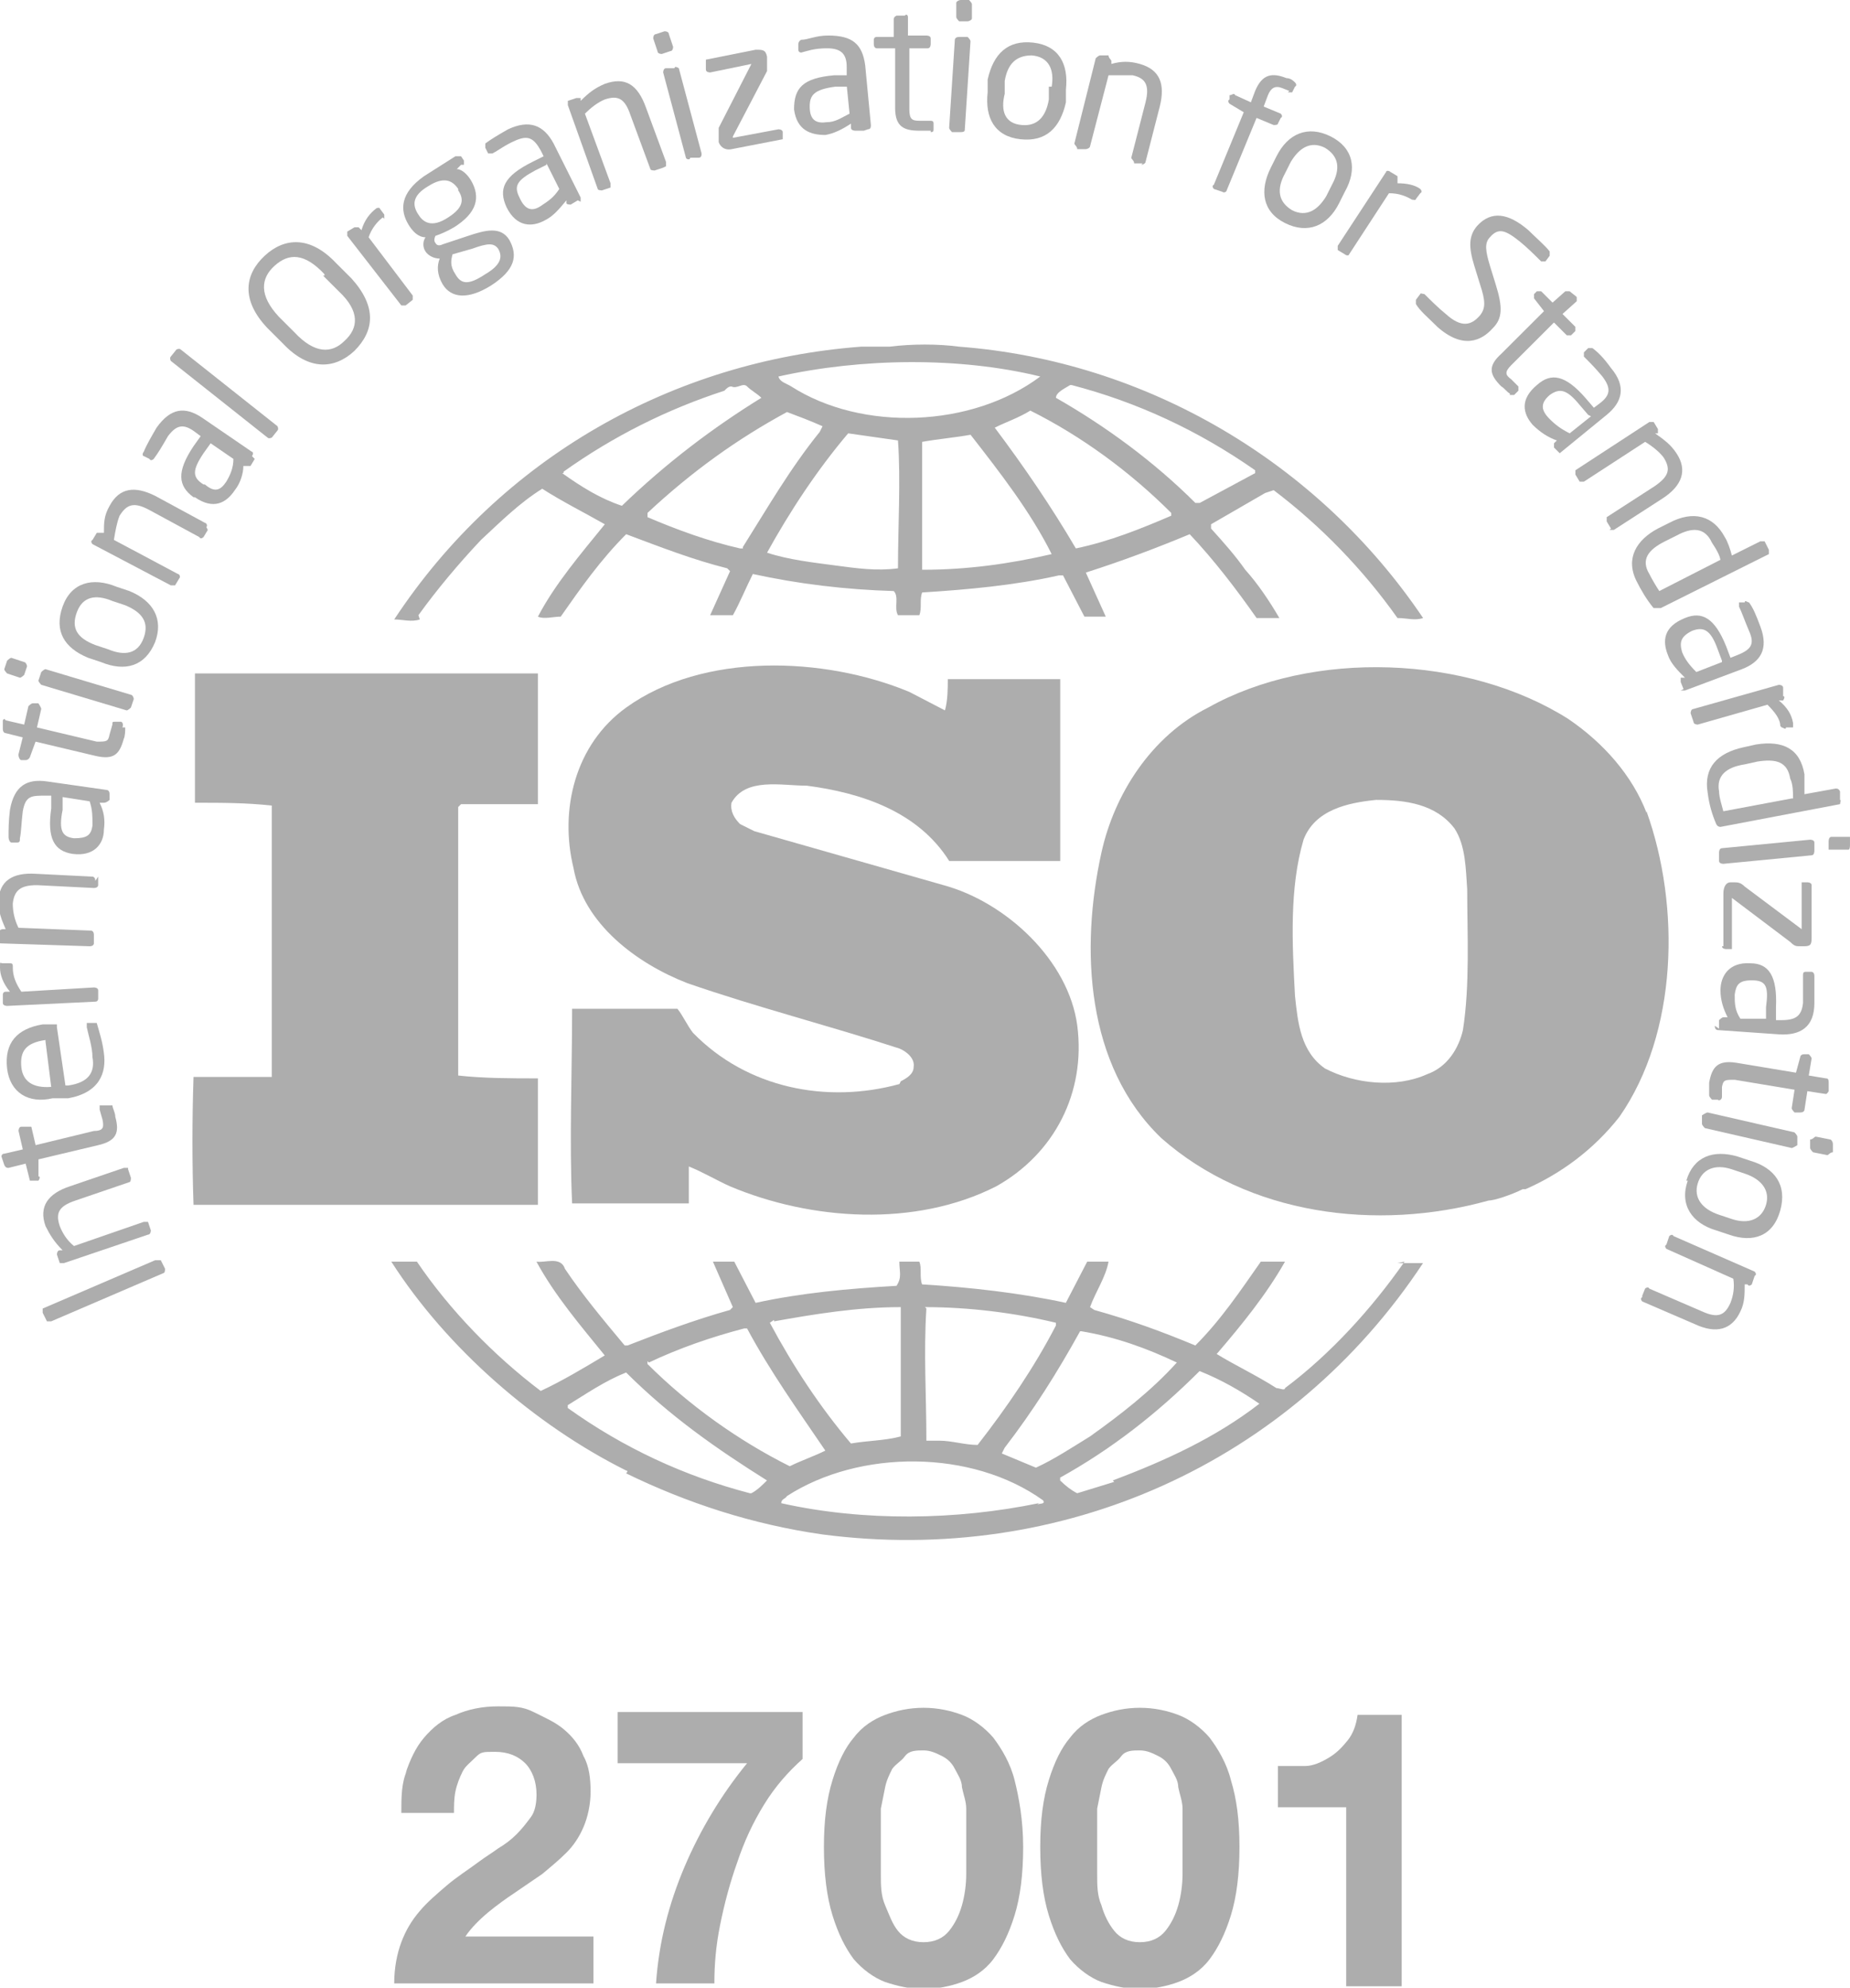
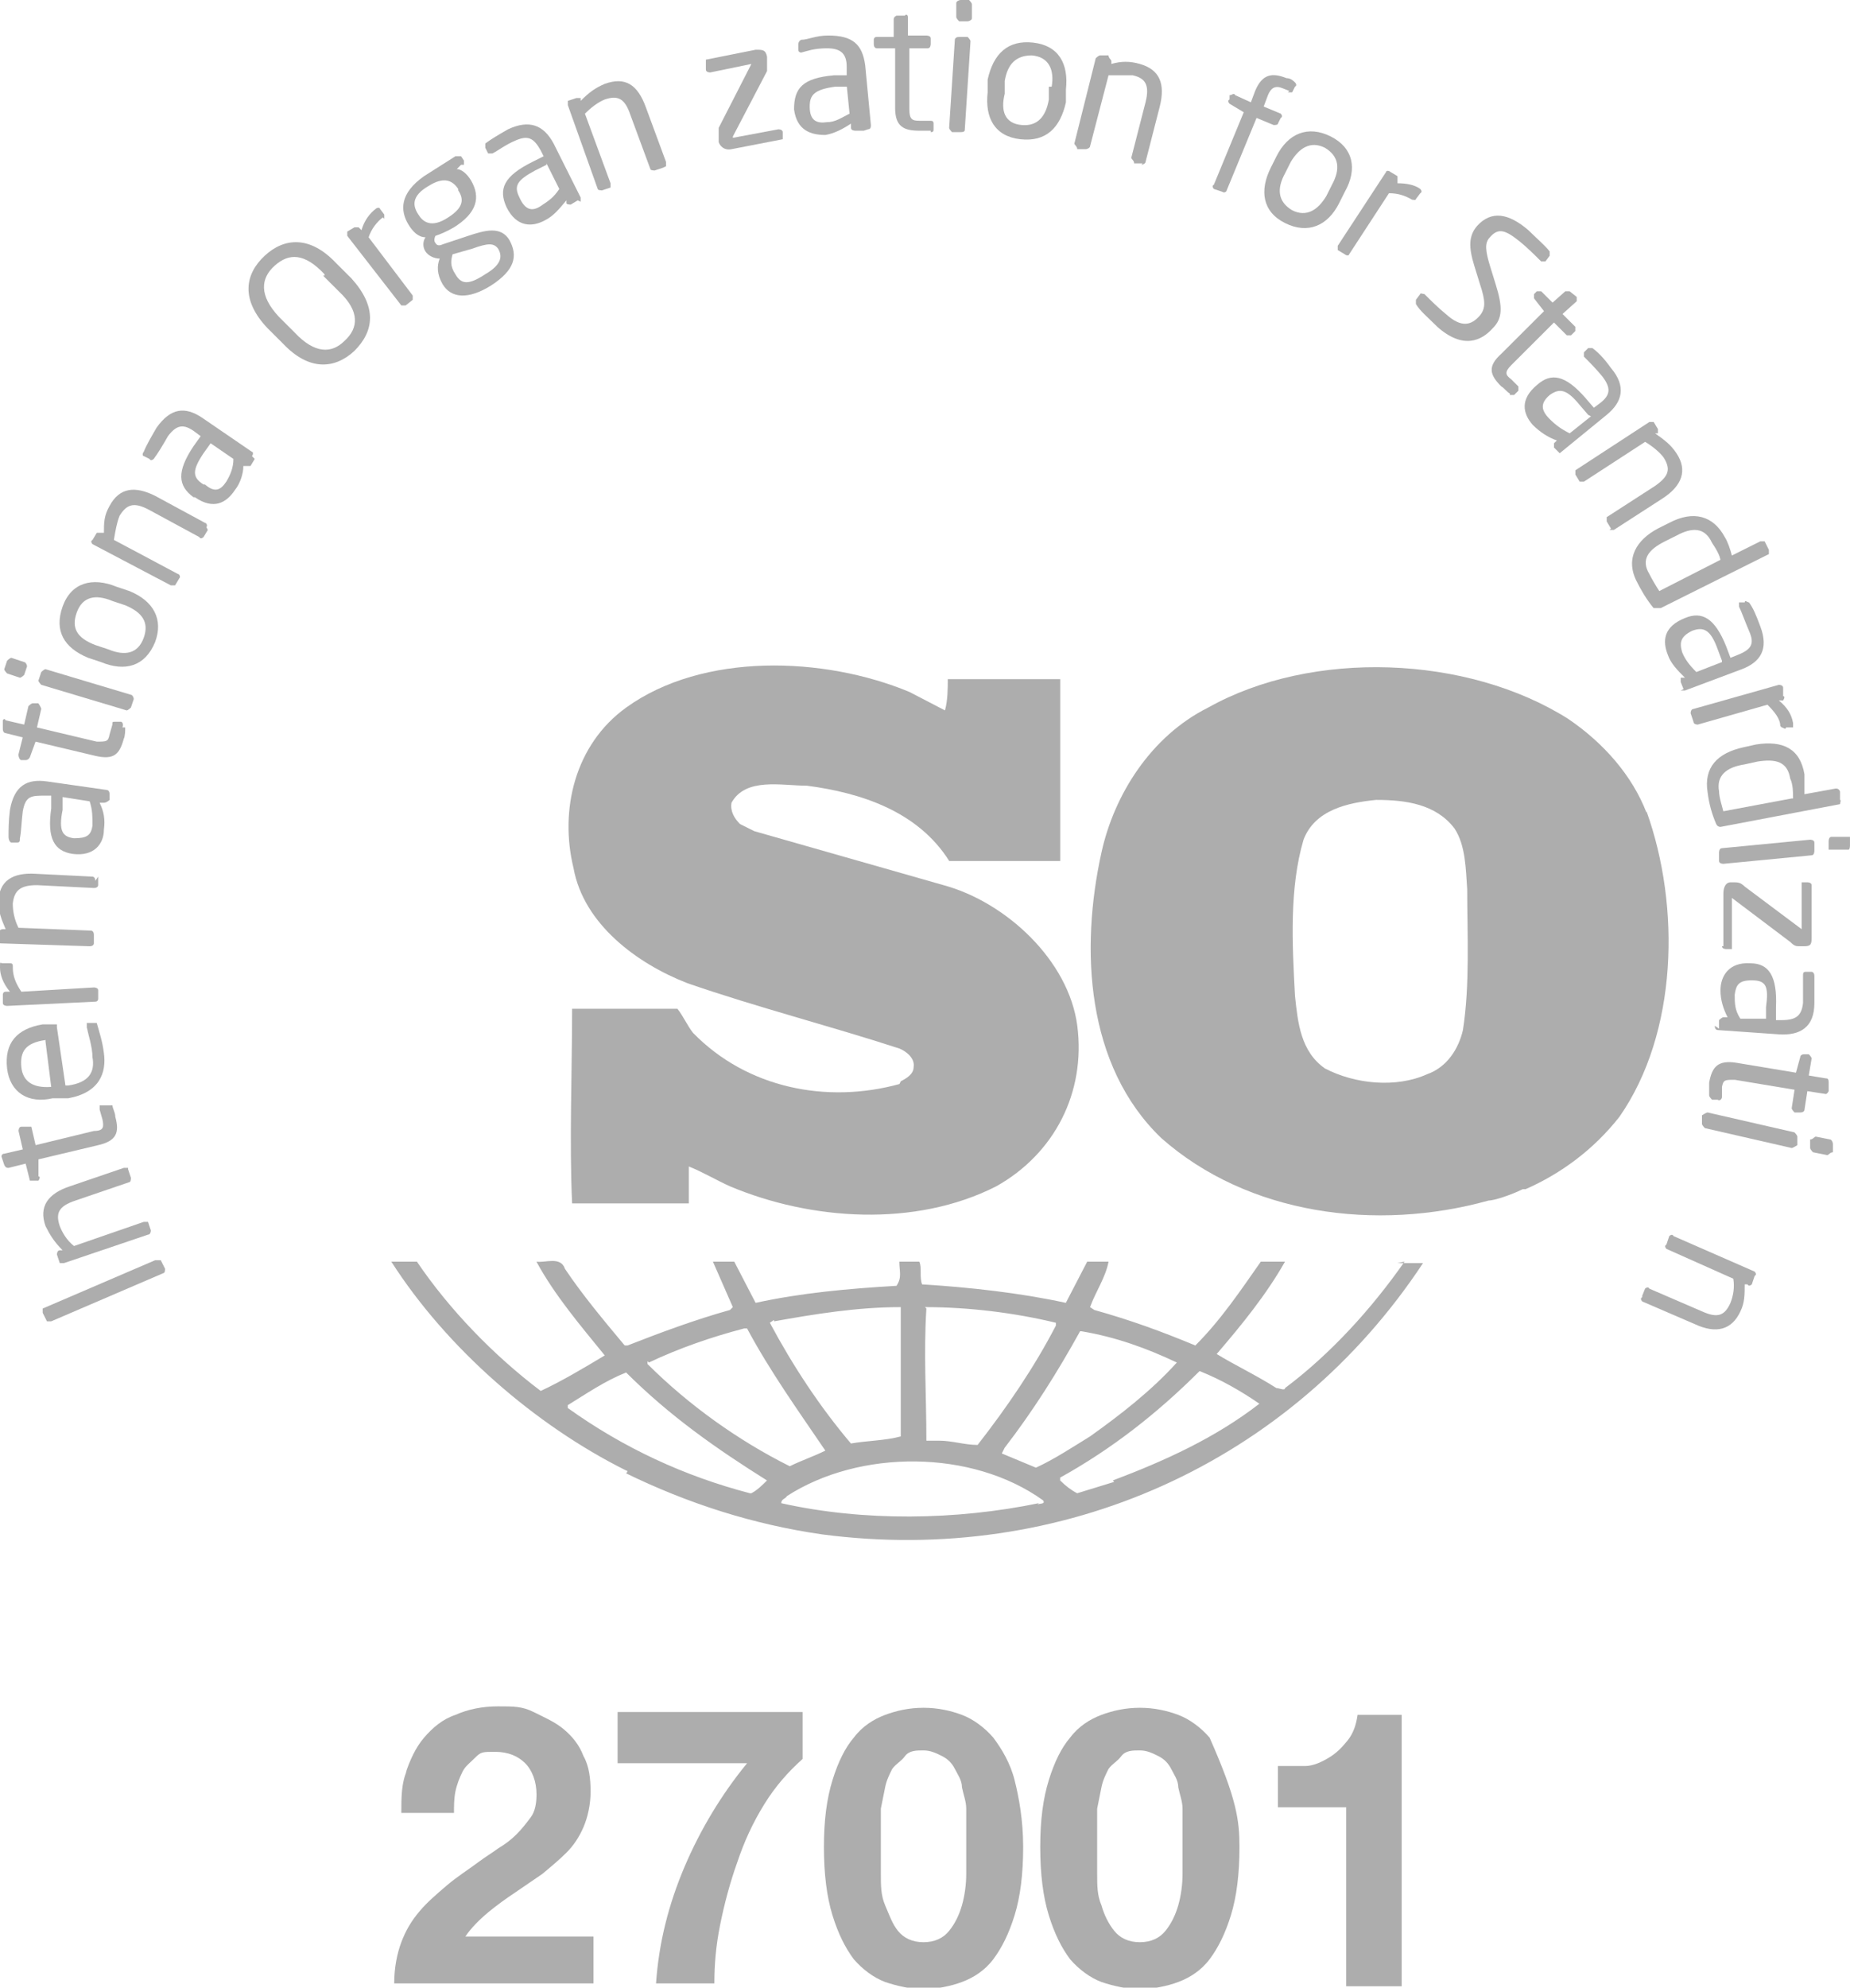
<svg xmlns="http://www.w3.org/2000/svg" width="149" height="160" viewBox="0 0 149 160" fill="none">
  <g clip-path="url(#clip0_17_795)">
    <path d="M117.825 82.916C117.481 84.403 116.564 85.89 114.96 86.462C112.438 87.605 109.114 87.262 106.707 86.004C104.759 84.632 104.53 82.344 104.3 80.171C104.071 75.94 103.842 71.48 104.988 67.591C105.905 65.189 108.541 64.618 110.834 64.389C113.24 64.389 115.647 64.732 117.137 66.676C118.054 68.049 118.054 69.993 118.169 71.594C118.169 75.139 118.398 79.257 117.825 82.916ZM132.61 65.418C131.464 62.444 129.172 59.814 126.307 57.87C118.169 52.723 105.676 52.266 97.309 56.955C92.724 59.242 89.744 63.931 88.713 68.62C86.993 76.397 87.452 85.775 93.527 91.608C100.518 97.784 110.834 99.156 119.888 96.64C120.347 96.64 121.722 96.183 122.639 95.725H122.868C125.734 94.467 128.37 92.523 130.433 89.893C135.132 83.145 135.361 72.966 132.61 65.304" fill="#ADADAD" />
-     <path d="M43.323 86.805C41.26 86.805 38.968 86.805 36.904 86.576V64.961L37.134 64.732H43.323C43.323 61.187 43.323 57.413 43.323 54.21H15.701V64.618C17.878 64.618 19.827 64.618 21.89 64.846V86.691H15.586C15.471 90.236 15.471 93.553 15.586 96.984H43.323V86.805Z" fill="#ADADAD" />
    <path d="M89.74 119.285L86.76 120.2C86.302 119.972 85.843 119.628 85.385 119.171V118.942C89.511 116.655 93.179 113.796 96.617 110.365C98.336 111.051 99.941 111.966 101.431 112.995C97.878 115.74 93.866 117.57 89.626 119.171M83.666 121.001C77.018 122.373 69.568 122.488 62.92 121.001C62.92 120.658 63.264 120.658 63.379 120.429C69.224 116.655 78.279 116.655 84.01 120.772C84.239 121.115 83.666 121.001 83.551 121.115M60.399 120.2C55.126 118.828 50.198 116.541 45.728 113.338V113.11C47.218 112.195 48.708 111.165 50.427 110.479C53.98 114.024 57.763 116.655 61.774 119.171C61.43 119.514 60.972 119.972 60.513 120.2M52.261 109.678C54.668 108.535 57.304 107.62 59.94 106.934H60.169C62.003 110.365 64.296 113.567 66.473 116.769C65.556 117.227 64.525 117.57 63.608 118.027C59.482 115.969 55.47 113.11 52.146 109.793V109.564L52.261 109.678ZM62.347 106.362C65.556 105.79 68.995 105.218 72.548 105.218V115.626C71.287 115.969 69.797 115.969 68.536 116.197C66.015 113.224 63.837 109.907 62.003 106.476L62.347 106.247V106.362ZM74.496 105.218C78.049 105.218 81.717 105.676 85.041 106.476V106.705C83.322 110.022 81.144 113.224 78.737 116.312C77.706 116.312 76.674 115.969 75.643 115.969H74.611C74.611 112.195 74.382 108.992 74.611 105.333M86.875 107.162H87.104C89.855 107.62 92.376 108.535 94.783 109.678C92.72 111.966 90.199 113.91 87.792 115.626C86.302 116.541 84.926 117.455 83.436 118.142L80.686 116.998L80.915 116.541C83.207 113.567 85.156 110.479 86.99 107.162M113.122 101.558C110.486 105.333 107.162 108.992 103.494 111.737C103.494 111.966 103.036 111.737 102.806 111.737C101.202 110.708 99.483 109.907 97.993 108.992C100.056 106.591 102.004 104.189 103.494 101.558H101.546C99.941 103.846 98.336 106.247 96.273 108.306C93.523 107.162 91.001 106.247 88.136 105.447L87.792 105.218C88.25 103.96 89.053 102.816 89.282 101.558H87.563L85.843 104.875C82.176 104.074 78.049 103.617 74.267 103.388C74.038 102.816 74.267 102.016 74.038 101.558H72.433C72.433 102.359 72.663 102.816 72.204 103.503C68.307 103.731 64.525 104.074 60.857 104.875L59.138 101.558C58.565 101.558 57.877 101.558 57.419 101.558L59.023 105.218L58.794 105.447C55.929 106.247 53.178 107.277 50.542 108.306H50.313C48.593 106.247 46.874 104.189 45.499 102.13C45.155 101.101 43.894 101.673 43.206 101.558C44.696 104.303 46.76 106.705 48.708 109.107C46.989 110.136 45.27 111.165 43.55 111.966C39.768 109.107 36.215 105.447 33.579 101.558C32.776 101.558 32.318 101.558 31.516 101.558C35.986 108.535 43.092 114.711 50.427 118.37C50.427 118.37 50.656 118.37 50.427 118.599C55.356 121.001 60.628 122.716 66.244 123.517C85.499 126.033 103.953 117.799 114.612 101.673H112.549" fill="#ADADAD" />
-     <path d="M45.389 37.97C49.401 35.111 53.756 32.938 58.341 31.451C58.57 31.222 58.685 31.108 58.914 31.108C59.372 31.337 59.831 30.765 60.175 31.108C60.518 31.451 60.977 31.68 61.321 32.023C57.424 34.425 53.642 37.284 50.088 40.715C48.369 40.143 46.879 39.228 45.275 38.084H45.389V37.97ZM83.785 30.307C78.284 34.425 69.458 34.768 63.728 31.108C63.384 30.879 62.811 30.765 62.696 30.307C69.344 28.821 77.252 28.706 83.785 30.307ZM86.307 30.994C91.579 32.366 96.508 34.653 101.092 37.856V38.084L96.622 40.486H96.278C92.955 37.169 89.058 34.31 85.046 32.023C85.046 31.565 85.848 31.222 86.192 30.994M94.33 41.515C91.923 42.545 89.401 43.574 86.651 44.146C84.702 40.829 82.525 37.627 80.118 34.425C81.035 33.967 82.066 33.624 82.983 33.052C87.109 35.111 91.006 37.97 94.33 41.287V41.515ZM74.272 45.861C74.272 42.545 74.272 38.999 74.272 35.568C75.533 35.34 76.908 35.225 78.169 34.996C80.576 38.084 82.983 41.172 84.702 44.603C81.264 45.404 77.825 45.861 74.387 45.861M72.324 45.747C70.605 45.976 69 45.747 67.281 45.518C65.561 45.289 63.498 45.061 61.779 44.489C63.613 41.172 65.791 37.856 68.312 34.882L72.324 35.454C72.553 38.656 72.324 42.316 72.324 45.747ZM59.831 44.146H59.602C57.08 43.574 54.558 42.659 52.151 41.63V41.287C55.705 37.97 59.372 35.34 63.384 33.167C64.301 33.51 65.218 33.853 66.249 34.31L66.02 34.768C63.613 37.741 61.779 40.944 59.831 44.032M33.699 49.521C35.188 47.462 36.908 45.404 38.742 43.46C40.346 41.973 41.836 40.486 43.67 39.342C45.275 40.372 47.108 41.287 48.713 42.202C46.765 44.603 44.702 47.005 43.326 49.636C43.785 49.864 44.587 49.636 45.16 49.636C46.765 47.348 48.369 45.061 50.432 43.002C53.183 44.032 55.819 45.061 58.57 45.747L58.799 45.976L57.195 49.521C57.882 49.521 58.341 49.521 59.028 49.521C59.602 48.492 60.06 47.348 60.633 46.205C64.301 47.005 68.083 47.462 71.98 47.577C72.438 48.034 71.98 48.949 72.324 49.521H74.043C74.272 48.949 74.043 48.263 74.272 47.691C77.94 47.462 81.722 47.119 85.275 46.319H85.619L87.338 49.636C87.912 49.636 88.599 49.636 89.058 49.636L87.453 46.09C90.318 45.175 93.069 44.146 95.82 43.002C97.768 45.061 99.602 47.462 101.207 49.75C101.895 49.75 102.582 49.75 103.041 49.75C102.238 48.377 101.321 47.005 100.29 45.861C99.488 44.718 98.571 43.688 97.539 42.545V42.202L101.895 39.685L102.582 39.457C106.365 42.316 109.803 45.861 112.554 49.75C113.356 49.75 113.929 49.979 114.617 49.75C106.135 37.169 92.267 29.049 77.252 27.906C75.533 27.677 73.47 27.677 71.636 27.906H69.344C54.215 29.049 40.346 36.826 31.75 49.864C32.438 49.864 33.125 50.093 33.813 49.864" fill="#ADADAD" />
    <path d="M72.439 87.262C66.594 88.864 60.175 87.605 55.82 83.145C55.362 82.573 55.018 81.773 54.559 81.201H46.078C46.078 86.233 45.849 91.951 46.078 96.869H55.476V93.896C56.622 94.353 57.769 95.039 58.8 95.497C65.333 98.242 73.7 98.814 80.233 95.497C84.932 92.866 87.454 87.948 86.766 82.573C86.079 77.312 81.035 72.623 75.992 71.251L60.749 66.905L59.602 66.333C59.144 65.876 58.8 65.304 58.915 64.618C60.061 62.559 62.926 63.245 64.989 63.245C69.345 63.817 73.929 65.304 76.451 69.307H85.391C85.391 64.275 85.391 59.814 85.391 54.668H76.336C76.336 55.354 76.336 56.383 76.107 57.184L73.242 55.697C66.365 52.838 56.622 52.495 50.433 56.955C46.307 59.928 45.046 65.189 46.192 69.879C46.995 74.339 51.236 77.541 55.362 79.142C60.978 81.087 66.823 82.573 72.439 84.403C73.012 84.632 73.7 85.204 73.585 85.89C73.585 86.462 73.012 86.805 72.554 87.034" fill="#ADADAD" />
    <path d="M12.951 101.444L13.294 102.13C13.294 102.13 13.294 102.473 13.18 102.473L4.125 106.362H3.781L3.438 105.675C3.438 105.675 3.438 105.447 3.438 105.332L12.492 101.444C12.607 101.444 12.836 101.444 12.836 101.444" fill="#ADADAD" />
    <path d="M10.316 94.124L10.545 94.811C10.545 94.811 10.545 95.154 10.43 95.154L6.075 96.641C4.699 97.098 4.47 97.67 4.814 98.699C5.043 99.271 5.387 99.843 5.96 100.3L11.576 98.356C11.691 98.356 11.92 98.356 11.92 98.356L12.149 99.042C12.149 99.042 12.149 99.385 11.92 99.385L5.158 101.673H4.814L4.585 100.986C4.585 100.986 4.585 100.643 4.814 100.643H5.043C4.356 99.957 4.012 99.385 3.668 98.699C3.095 97.098 3.897 96.069 5.616 95.497L9.972 94.01C10.086 94.01 10.316 94.01 10.316 94.01" fill="#ADADAD" />
    <path d="M9.057 88.978C9.057 89.207 9.286 89.55 9.286 89.893C9.63 91.151 9.401 91.837 7.911 92.18L3.097 93.324V94.696C3.326 94.696 3.097 95.04 3.097 95.04H2.753C2.753 95.04 2.524 95.04 2.409 95.04L2.066 93.667L0.69 94.01C0.576 94.01 0.461 94.01 0.346 93.781L0.117 93.095C0.117 93.095 0.117 92.867 0.346 92.867L1.836 92.523L1.493 91.037C1.493 91.037 1.493 90.694 1.722 90.694H2.18C2.295 90.694 2.524 90.694 2.524 90.694L2.868 92.18L7.567 91.037C8.369 91.037 8.369 90.694 8.255 90.122L8.026 89.321C8.026 89.092 8.026 88.978 8.026 88.978H8.484C8.484 88.978 8.713 88.978 8.828 88.978" fill="#ADADAD" />
    <path d="M3.665 83.717C2.061 83.946 1.602 84.632 1.717 85.89C1.831 87.034 2.634 87.606 4.124 87.491L3.665 83.832V83.717ZM4.582 82.688L5.27 87.377H5.499C7.104 87.148 7.677 86.348 7.447 85.09C7.447 84.289 7.104 83.26 6.989 82.688C6.989 82.459 6.989 82.345 6.989 82.345H7.447C7.677 82.345 7.791 82.345 7.791 82.345C8.021 83.145 8.25 83.832 8.364 84.746C8.594 86.348 8.021 87.949 5.499 88.406H4.238C2.29 88.864 0.8 87.949 0.57 86.004C0.341 83.946 1.373 82.802 3.436 82.459H4.238C4.467 82.459 4.582 82.459 4.582 82.459" fill="#ADADAD" />
    <path d="M1.032 77.884C1.032 78.571 1.261 79.142 1.719 79.829L7.565 79.486C7.565 79.486 7.908 79.486 7.908 79.714V80.4C7.908 80.4 7.908 80.629 7.679 80.629L0.573 80.972C0.573 80.972 0.229 80.972 0.229 80.744V80.057C0.229 80.057 0.229 79.829 0.458 79.829H0.802C0.229 79.142 0 78.456 0 77.884C0 77.312 0 77.541 0.229 77.541H0.802C0.917 77.541 1.032 77.541 1.032 77.77" fill="#ADADAD" />
    <path d="M7.906 70.565V71.251C7.906 71.251 7.906 71.48 7.562 71.48L2.977 71.251C1.602 71.251 1.144 71.708 1.029 72.738C1.029 73.309 1.144 73.996 1.487 74.682L7.333 74.911C7.333 74.911 7.562 74.911 7.562 75.254V75.94C7.562 75.94 7.562 76.169 7.218 76.169L0.112 75.94C-0.003 75.94 -0.117 75.94 -0.117 75.711V75.025C-0.117 75.025 -0.003 74.796 0.227 74.796H0.456C0.112 73.996 -0.117 73.424 -0.117 72.623C-0.117 70.908 1.029 70.222 2.863 70.336L7.447 70.565C7.447 70.565 7.677 70.565 7.677 70.908" fill="#ADADAD" />
    <path d="M5.043 64.16V65.189C4.699 66.905 5.043 67.362 5.96 67.477C6.991 67.477 7.335 67.248 7.45 66.447C7.45 65.761 7.45 65.189 7.221 64.503L5.043 64.16ZM8.825 63.703V64.389C8.825 64.389 8.596 64.618 8.367 64.618H8.023C8.367 65.304 8.481 65.99 8.367 66.79C8.367 67.934 7.564 68.963 5.845 68.735C4.355 68.506 3.782 67.477 4.126 65.075V64.046H3.667C2.521 64.046 2.063 64.046 1.834 65.304C1.719 66.219 1.719 66.905 1.604 67.477C1.604 67.705 1.604 67.82 1.375 67.82H0.917C0.802 67.82 0.688 67.591 0.688 67.362C0.688 66.79 0.688 66.104 0.802 65.189C1.146 63.245 2.178 62.673 3.782 62.902L8.596 63.588C8.596 63.588 8.825 63.588 8.825 63.931" fill="#ADADAD" />
    <path d="M10.084 58.556C10.084 58.785 10.084 59.242 9.969 59.471C9.625 60.729 9.167 61.187 7.677 60.843L2.863 59.7L2.404 60.958C2.404 60.958 2.29 61.187 2.06 61.187H1.717C1.602 61.187 1.487 60.958 1.487 60.729L1.831 59.357L0.456 59.014C0.456 59.014 0.227 59.014 0.227 58.67V57.984C0.227 57.984 0.341 57.755 0.456 57.984L1.946 58.327L2.29 56.841C2.29 56.841 2.519 56.612 2.633 56.612H3.092C3.092 56.612 3.321 56.955 3.321 57.069L2.977 58.556L7.791 59.7C8.593 59.7 8.708 59.7 8.823 59.128L9.052 58.327C9.052 58.099 9.052 58.099 9.281 58.099H9.74C9.854 58.099 9.969 58.327 9.854 58.556" fill="#ADADAD" />
    <path d="M10.774 56.269L10.544 56.955C10.544 56.955 10.315 57.184 10.201 57.184L3.324 55.125C3.324 55.125 3.095 54.896 3.095 54.782L3.324 54.096C3.324 54.096 3.553 53.867 3.668 53.867L10.544 55.926C10.659 55.926 10.774 56.154 10.774 56.269ZM2.178 53.638L1.948 54.325C1.948 54.325 1.719 54.553 1.605 54.553L0.573 54.21C0.573 54.21 0.344 53.981 0.344 53.867L0.573 53.181C0.573 53.181 0.802 52.952 0.917 52.952L1.948 53.295C2.063 53.295 2.178 53.524 2.178 53.638Z" fill="#ADADAD" />
    <path d="M9.051 48.377C7.675 47.806 6.644 48.034 6.185 49.292C5.727 50.55 6.185 51.351 7.675 51.923L8.707 52.266C10.082 52.838 11.114 52.609 11.572 51.351C12.031 50.093 11.458 49.292 10.082 48.72L9.051 48.377ZM12.489 51.694C11.687 53.638 10.082 54.096 8.134 53.295L7.102 52.952C5.154 52.151 4.352 50.779 5.039 48.835C5.727 46.891 7.446 46.433 9.395 47.234L10.426 47.577C12.375 48.377 13.177 49.864 12.489 51.694Z" fill="#ADADAD" />
    <path d="M16.737 42.659L16.393 43.231C16.393 43.231 16.164 43.459 16.05 43.231L12.038 41.058C10.777 40.372 10.204 40.6 9.631 41.515C9.402 42.087 9.287 42.773 9.173 43.459L14.33 46.204C14.445 46.204 14.56 46.433 14.445 46.547L14.101 47.119C14.101 47.119 13.872 47.119 13.757 47.119L7.453 43.803C7.453 43.803 7.224 43.574 7.453 43.459L7.797 42.888C7.797 42.888 8.027 42.888 8.141 42.888H8.37C8.37 42.087 8.37 41.515 8.829 40.715C9.631 39.228 10.892 39.114 12.496 39.914L16.508 42.087C16.623 42.087 16.737 42.316 16.623 42.43" fill="#ADADAD" />
    <path d="M16.965 35.683L16.392 36.483C15.475 37.856 15.475 38.428 16.392 38.999H16.507C17.309 39.686 17.767 39.457 18.226 38.771C18.57 38.199 18.799 37.627 18.799 36.941L16.965 35.683ZM20.518 36.941L20.174 37.513C20.174 37.513 19.945 37.513 19.83 37.513H19.601C19.601 38.084 19.372 38.885 18.913 39.457C18.226 40.486 17.194 41.058 15.704 40.029H15.59C14.329 39.114 14.214 37.97 15.59 35.911L16.163 35.111L15.704 34.768C14.787 34.082 14.214 34.196 13.527 35.111C13.068 35.911 12.724 36.483 12.38 36.941C12.38 36.941 12.151 37.169 12.037 36.941L11.578 36.712C11.463 36.712 11.463 36.483 11.578 36.369C11.807 35.797 12.151 35.225 12.61 34.425C13.756 32.824 14.902 32.709 16.277 33.624L20.289 36.369C20.404 36.369 20.404 36.598 20.289 36.712" fill="#ADADAD" />
-     <path d="M22.35 34.653L21.892 35.225C21.892 35.225 21.663 35.34 21.548 35.225L13.754 29.049C13.754 29.049 13.639 28.82 13.754 28.706L14.213 28.134C14.213 28.134 14.442 28.02 14.556 28.134L22.35 34.31C22.35 34.31 22.465 34.539 22.35 34.653Z" fill="#ADADAD" />
    <path d="M26.134 22.073C24.529 20.358 23.268 20.358 22.122 21.387C20.976 22.416 20.861 23.788 22.466 25.504L23.727 26.762C25.331 28.478 26.707 28.478 27.738 27.448C28.884 26.419 28.999 25.047 27.28 23.445L26.019 22.187H26.134V22.073ZM28.541 28.249C26.936 29.736 24.873 29.85 22.81 27.677L21.549 26.419C19.371 24.132 19.715 22.073 21.32 20.586C22.924 19.099 24.987 18.985 27.05 21.158L28.311 22.416C30.374 24.703 30.145 26.648 28.541 28.249Z" fill="#ADADAD" />
    <path d="M30.834 17.498C30.376 17.841 29.917 18.413 29.688 19.099L33.241 23.788V24.132L32.668 24.589H32.324L27.969 18.985V18.642L28.542 18.299H28.886L29.115 18.528C29.344 17.727 29.803 17.155 30.261 16.812C30.376 16.698 30.605 16.698 30.605 16.812L30.949 17.27V17.613" fill="#ADADAD" />
    <path d="M40.114 20.014C39.771 19.557 39.312 19.557 38.051 20.014L36.447 20.472C36.332 20.929 36.218 21.387 36.676 22.073C37.134 22.873 37.708 22.988 39.083 22.073C40.458 21.272 40.458 20.586 40.114 20.014ZM36.905 15.211C36.447 14.525 35.759 14.181 34.498 14.982C33.123 15.783 33.237 16.583 33.696 17.269C34.04 17.841 34.727 18.413 36.103 17.498C37.364 16.698 37.364 16.011 36.905 15.325V15.211ZM37.134 13.267L36.791 13.61C37.134 13.61 37.593 13.953 37.937 14.525C38.739 15.897 38.395 17.155 36.561 18.299C35.988 18.642 35.415 18.87 35.071 18.985C34.957 19.214 34.957 19.442 35.071 19.557C35.186 19.785 35.415 19.785 35.644 19.671L37.708 18.985C39.083 18.527 40.344 18.184 41.031 19.328C41.719 20.586 41.49 21.73 39.541 22.988C37.708 24.131 36.332 24.017 35.644 22.873C35.186 22.073 35.186 21.387 35.415 20.815C34.957 20.815 34.498 20.586 34.269 20.243C34.04 19.9 34.04 19.442 34.269 19.099C33.696 19.099 33.237 18.642 32.894 18.07C32.206 16.926 32.206 15.554 34.154 14.181L36.676 12.58H37.134L37.364 12.923V13.267" fill="#ADADAD" />
    <path d="M44.014 13.267L43.097 13.724C41.608 14.525 41.378 14.982 41.837 15.897C42.295 16.926 42.868 17.041 43.556 16.583C44.244 16.126 44.587 15.897 45.046 15.211L44.014 13.152V13.267ZM46.536 16.126L45.963 16.469C45.963 16.469 45.619 16.469 45.619 16.355V16.126C45.046 16.812 44.587 17.384 43.9 17.727C42.868 18.299 41.608 18.299 40.805 16.698C40.117 15.211 40.576 14.181 42.868 13.038L43.785 12.58L43.556 12.123C42.983 11.094 42.524 10.865 41.493 11.322C40.691 11.665 40.117 12.123 39.659 12.352H39.315L39.086 11.894C39.086 11.78 39.086 11.665 39.086 11.551C39.544 11.208 40.117 10.865 40.92 10.407C42.639 9.607 43.785 10.064 44.587 11.551L46.765 15.897C46.765 16.011 46.765 16.24 46.765 16.24" fill="#ADADAD" />
    <path d="M53.414 13.495L52.726 13.724C52.726 13.724 52.382 13.724 52.382 13.61L50.777 9.264C50.319 7.891 49.746 7.663 48.714 8.006C48.141 8.234 47.568 8.692 47.11 9.149L49.173 14.753C49.173 14.868 49.173 15.096 49.173 15.096L48.485 15.325C48.485 15.325 48.141 15.325 48.141 15.211L45.734 8.463V8.12L46.422 7.891H46.766V8.12C47.454 7.434 47.912 7.091 48.714 6.748C50.319 6.176 51.35 6.748 52.038 8.692L53.643 13.038C53.643 13.152 53.643 13.381 53.643 13.381" fill="#ADADAD" />
-     <path d="M56.277 12.695H55.589C55.589 12.924 55.245 12.809 55.245 12.695L53.412 5.833C53.412 5.833 53.412 5.49 53.641 5.49H54.329C54.329 5.261 54.672 5.49 54.672 5.49L56.506 12.352C56.506 12.466 56.506 12.695 56.277 12.695ZM53.985 4.117L53.297 4.346C53.297 4.346 52.953 4.346 52.953 4.117L52.609 3.088C52.609 3.088 52.609 2.745 52.839 2.745L53.526 2.516C53.526 2.516 53.87 2.516 53.87 2.745L54.214 3.774C54.214 3.774 54.214 4.117 53.985 4.117Z" fill="#ADADAD" />
    <path d="M63.041 11.208L58.915 12.009C58.342 12.123 57.998 11.78 57.883 11.437V11.208C57.883 10.865 57.883 10.636 57.883 10.293L60.519 5.147L57.195 5.833C57.195 5.833 56.852 5.833 56.852 5.604V5.147V4.803L60.863 4.003C61.436 4.003 61.665 4.003 61.78 4.575V4.918C61.78 5.261 61.78 5.375 61.78 5.718L59.029 10.979C59.029 11.056 59.029 11.094 59.029 11.094L62.697 10.408C62.697 10.408 63.041 10.408 63.041 10.636V11.094C63.041 11.208 63.041 11.437 63.041 11.437" fill="#ADADAD" />
    <path d="M68.308 6.976H67.277C65.558 7.205 65.214 7.663 65.214 8.578C65.214 9.721 65.787 9.95 66.589 9.836C67.277 9.836 67.735 9.492 68.423 9.149L68.194 6.862H68.308V6.976ZM69.569 10.522H68.882C68.882 10.522 68.538 10.522 68.538 10.293V9.95C67.85 10.407 67.162 10.751 66.475 10.865C65.329 10.865 64.182 10.522 63.953 8.806C63.953 7.091 64.641 6.29 67.162 6.061H68.194V5.375C68.194 4.232 67.621 3.888 66.589 3.888C65.558 3.888 64.985 4.117 64.526 4.232C64.526 4.232 64.297 4.232 64.297 4.003V3.545C64.297 3.545 64.297 3.317 64.526 3.202C65.099 3.202 65.672 2.859 66.704 2.859C68.652 2.859 69.455 3.545 69.684 5.261L70.142 10.064C70.142 10.179 70.142 10.407 69.913 10.407" fill="#ADADAD" />
    <path d="M74.96 10.522H74.043C72.782 10.522 72.094 10.179 72.094 8.692V3.888H70.604C70.604 3.888 70.375 3.888 70.375 3.545V3.202C70.375 3.202 70.375 2.974 70.604 2.974H71.98V1.601C71.98 1.487 71.98 1.372 72.209 1.258H72.897C72.897 1.144 73.126 1.144 73.126 1.372V2.859H74.616C74.616 2.859 74.96 2.859 74.96 3.088V3.545C74.96 3.545 74.96 3.888 74.73 3.888H73.24V8.806C73.24 9.607 73.47 9.721 74.043 9.721H74.845C75.074 9.721 75.189 9.721 75.189 9.95V10.407C75.189 10.522 75.189 10.636 74.96 10.636" fill="#ADADAD" />
    <path d="M77.935 1.716H77.248C77.248 1.716 77.018 1.487 77.018 1.372V0.229C77.018 0.114 77.248 0 77.362 0H78.05C78.05 0 78.279 0.229 78.279 0.343V1.487C78.279 1.601 78.05 1.716 77.935 1.716ZM77.362 10.636H76.674C76.674 10.636 76.445 10.407 76.445 10.293L76.904 3.202C76.904 3.202 76.904 2.974 77.248 2.974H77.935C77.935 2.974 78.165 3.202 78.165 3.317L77.706 10.407C77.706 10.522 77.706 10.636 77.362 10.636Z" fill="#ADADAD" />
    <path d="M84.703 6.976C84.933 5.604 84.474 4.575 83.099 4.46C81.838 4.46 81.15 5.146 80.921 6.519V7.548C80.577 8.921 80.921 9.95 82.296 10.064C83.557 10.179 84.245 9.378 84.474 8.006V6.976H84.703ZM82.182 11.208C80.119 10.979 79.317 9.492 79.546 7.434V6.405C80.004 4.346 81.15 3.202 83.213 3.431C85.276 3.66 86.079 5.146 85.85 7.205V8.234C85.391 10.293 84.245 11.437 82.182 11.208Z" fill="#ADADAD" />
    <path d="M92.033 13.152H91.345C91.345 12.923 91.116 12.809 91.116 12.695L92.262 8.234C92.606 6.862 92.262 6.29 91.231 6.061C90.657 6.061 89.97 6.061 89.282 6.061L87.792 11.78C87.792 11.894 87.563 12.008 87.448 12.008H86.76C86.76 11.78 86.531 11.665 86.531 11.551L88.251 4.689C88.251 4.689 88.48 4.46 88.594 4.46H89.282C89.282 4.689 89.511 4.803 89.511 4.918V5.146C90.314 4.918 91.001 4.918 91.804 5.146C93.408 5.604 93.867 6.748 93.408 8.577L92.262 13.038C92.262 13.152 92.033 13.267 91.918 13.267" fill="#ADADAD" />
    <path d="M103.841 7.32L103.267 7.091C102.694 6.862 102.351 7.091 102.121 7.663L101.777 8.578L103.153 9.149C103.153 9.149 103.382 9.378 103.153 9.493L102.924 9.95C102.924 10.064 102.694 10.064 102.58 10.064L101.204 9.493L98.797 15.325C98.797 15.44 98.568 15.554 98.454 15.44L97.766 15.211C97.766 15.211 97.537 14.982 97.766 14.868L100.173 9.035L99.027 8.349C99.027 8.349 98.797 8.12 99.027 8.006V7.663C99.256 7.663 99.371 7.434 99.485 7.663L100.746 8.235L101.09 7.32C101.663 5.947 102.465 5.833 103.611 6.29C103.955 6.29 104.184 6.519 104.299 6.633C104.299 6.633 104.528 6.862 104.299 6.976L104.07 7.434C104.07 7.434 104.07 7.434 103.726 7.434" fill="#ADADAD" />
    <path d="M107.28 14.868C107.968 13.61 107.854 12.58 106.707 11.894C105.561 11.322 104.644 11.894 103.957 13.038L103.498 13.953C102.81 15.211 102.925 16.24 104.071 16.926C105.217 17.498 106.134 16.926 106.822 15.783L107.28 14.868ZM103.498 17.956C101.664 17.041 101.435 15.325 102.352 13.495L102.81 12.58C103.727 10.75 105.332 10.064 107.166 10.979C109 11.894 109.344 13.61 108.312 15.44L107.854 16.354C106.937 18.184 105.332 18.87 103.498 17.956Z" fill="#ADADAD" />
    <path d="M113.817 16.126C113.244 15.783 112.671 15.554 111.868 15.554L108.659 20.472C108.659 20.586 108.43 20.586 108.315 20.472L107.742 20.129C107.742 20.129 107.742 19.9 107.742 19.786L111.639 13.838C111.639 13.724 111.868 13.724 111.983 13.838L112.556 14.182C112.556 14.182 112.556 14.41 112.556 14.525V14.753C113.244 14.753 113.931 14.868 114.39 15.211C114.39 15.211 114.619 15.44 114.39 15.554L114.046 16.011C114.046 16.126 113.817 16.126 113.702 16.011" fill="#ADADAD" />
    <path d="M115.644 26.19C114.956 25.504 114.383 25.046 114.039 24.475C114.039 24.322 114.039 24.208 114.039 24.131L114.383 23.674C114.383 23.56 114.612 23.674 114.727 23.674C115.185 24.131 115.873 24.818 116.446 25.275C117.707 26.419 118.509 26.19 119.197 25.39C119.655 24.818 119.655 24.246 119.197 22.873L118.738 21.387C118.28 19.9 118.28 18.985 118.968 18.184C120.114 16.926 121.489 17.155 123.094 18.527C123.667 19.099 124.469 19.785 124.813 20.243C124.813 20.357 124.813 20.472 124.813 20.586L124.469 21.044H124.125C123.667 20.586 122.979 19.9 122.406 19.442C121.26 18.527 120.687 18.299 119.999 19.099C119.541 19.557 119.655 20.243 119.999 21.387L120.458 22.873C121.031 24.703 121.031 25.618 120.228 26.419C119.311 27.448 117.821 28.134 115.758 26.305" fill="#ADADAD" />
    <path d="M121.604 31.68C121.375 31.565 121.146 31.222 120.917 31.108C120 30.193 119.77 29.507 120.917 28.477L124.355 25.047L123.553 24.017C123.553 23.903 123.553 23.788 123.553 23.674L123.782 23.445H124.126L125.043 24.36L126.074 23.445H126.418L126.991 23.903V24.246L125.845 25.275L126.877 26.305V26.648L126.533 26.991H126.189L125.157 25.961L121.719 29.392C121.146 29.964 121.26 30.193 121.719 30.536L122.292 31.108C122.292 31.222 122.292 31.337 122.292 31.451L121.948 31.794H121.604" fill="#ADADAD" />
    <path d="M127.912 33.395L127.224 32.595C126.193 31.337 125.62 31.222 124.818 31.794C124.015 32.48 124.13 33.052 124.818 33.738C125.276 34.196 125.734 34.539 126.422 34.882L128.141 33.51L127.912 33.395ZM125.62 36.483L125.161 36.026V35.683L125.391 35.454C124.703 35.225 124.015 34.768 123.442 34.196C122.64 33.281 122.411 32.137 123.786 30.994C124.932 29.964 126.078 30.193 127.683 32.023L128.371 32.823L128.829 32.48C129.746 31.794 129.746 31.222 129.058 30.307C128.485 29.621 128.027 29.164 127.568 28.706C127.568 28.706 127.568 28.477 127.568 28.363L127.912 28.02H128.256C128.714 28.363 129.173 28.821 129.746 29.621C131.007 31.108 130.663 32.366 129.402 33.395L125.62 36.483H125.276H125.62Z" fill="#ADADAD" />
    <path d="M129.748 42.545L129.404 41.973V41.63L133.301 39.114C134.447 38.313 134.562 37.741 133.989 36.826C133.645 36.369 133.072 35.911 132.499 35.568L127.571 38.77H127.227L126.883 38.199V37.855L132.843 33.967H133.187L133.531 34.539V34.882H133.301C134.104 35.454 134.562 35.797 135.021 36.483C135.937 37.855 135.479 39.114 133.874 40.143L129.977 42.659H129.634" fill="#ADADAD" />
    <path d="M138.57 45.175C138.57 44.718 138.111 44.032 137.882 43.688C137.309 42.43 136.277 42.43 135.017 43.117L134.1 43.574C132.724 44.26 132.151 45.061 132.839 46.205C133.068 46.662 133.412 47.234 133.641 47.577L138.57 45.061V45.175ZM133.183 48.949C132.61 48.263 132.151 47.463 131.807 46.776C130.89 44.947 131.807 43.46 133.526 42.545L134.443 42.087C136.392 41.058 137.996 41.516 138.913 43.231C139.143 43.574 139.372 44.26 139.486 44.718L141.779 43.574H142.123L142.467 44.26C142.467 44.26 142.467 44.489 142.467 44.603L133.756 48.949C133.756 48.949 133.526 48.949 133.297 48.949" fill="#ADADAD" />
    <path d="M138.687 53.181L138.344 52.266C137.77 50.665 137.197 50.436 136.28 50.779C135.364 51.237 135.249 51.694 135.478 52.495C135.707 53.066 136.051 53.524 136.624 54.096L138.687 53.295V53.181ZM135.593 55.468L135.364 54.896V54.553H135.707C135.134 53.981 134.561 53.41 134.332 52.723C133.874 51.58 133.988 50.436 135.707 49.75C137.083 49.178 138.114 49.75 139.031 52.037L139.375 52.952L139.948 52.723C141.094 52.266 141.324 51.809 140.865 50.779C140.521 49.979 140.292 49.292 140.063 48.835C140.063 48.835 140.063 48.606 140.063 48.492H140.521C140.521 48.263 140.75 48.492 140.865 48.492C141.209 48.949 141.438 49.521 141.782 50.436C142.47 52.266 141.782 53.295 140.292 53.867L135.707 55.583H135.364" fill="#ADADAD" />
    <path d="M143.385 58.442C143.385 57.87 142.926 57.298 142.353 56.726L136.737 58.327C136.737 58.327 136.393 58.327 136.393 58.099L136.164 57.412C136.164 57.412 136.164 57.069 136.393 57.069L143.27 55.125C143.27 55.125 143.614 55.125 143.614 55.354V56.04C143.843 56.04 143.614 56.383 143.614 56.383H143.27C143.958 56.955 144.302 57.527 144.416 58.213C144.416 58.442 144.416 58.556 144.416 58.556H143.843C143.843 58.785 143.614 58.556 143.499 58.556" fill="#ADADAD" />
    <path d="M144.414 64.274C144.414 63.817 144.414 63.131 144.185 62.673C143.955 61.301 143.039 61.072 141.549 61.301L140.517 61.53C139.027 61.758 138.225 62.445 138.454 63.703C138.454 64.16 138.683 64.846 138.798 65.304L144.299 64.274H144.414ZM138.225 66.333C137.881 65.532 137.652 64.732 137.537 63.817C137.193 61.758 138.339 60.615 140.402 60.157L141.434 59.928C143.612 59.585 144.987 60.272 145.331 62.33C145.331 62.788 145.331 63.359 145.331 63.931L147.852 63.474C147.967 63.474 148.082 63.474 148.196 63.703V64.389C148.311 64.389 148.196 64.618 148.196 64.732L138.569 66.562C138.416 66.562 138.301 66.486 138.225 66.333Z" fill="#ADADAD" />
    <path d="M147.279 68.392V67.705C147.279 67.705 147.279 67.362 147.508 67.362H148.654C148.769 67.362 148.998 67.362 148.998 67.362V68.049C148.998 68.049 148.998 68.392 148.883 68.392H147.737C147.622 68.392 147.393 68.392 147.393 68.392M138.453 69.306V68.62C138.453 68.62 138.453 68.277 138.682 68.277L145.789 67.591C145.789 67.591 146.132 67.591 146.132 67.82V68.506C146.132 68.506 146.132 68.849 145.903 68.849L138.797 69.535C138.797 69.535 138.453 69.535 138.453 69.306Z" fill="#ADADAD" />
    <path d="M138.802 76.168V71.937C138.802 71.365 139.031 71.022 139.375 71.022H139.604C139.948 71.022 140.177 71.022 140.521 71.365L145.106 74.796V71.365V71.022H145.564C145.564 71.022 145.908 71.022 145.908 71.251V75.368C145.908 75.94 145.908 76.168 145.335 76.168H144.991C144.648 76.168 144.533 76.168 144.189 75.825L139.49 72.28V76.054V76.397H139.031C139.031 76.397 138.688 76.397 138.688 76.168" fill="#ADADAD" />
    <path d="M142.236 82.116V81.087C142.465 79.371 142.236 78.913 141.089 78.913C140.058 78.913 139.829 79.257 139.714 80.057C139.714 80.743 139.714 81.315 140.172 82.001H142.465L142.35 82.116H142.236ZM138.453 82.802V82.116C138.453 82.116 138.682 81.887 138.797 81.887H139.141C138.797 81.201 138.568 80.515 138.568 79.714C138.568 78.57 139.256 77.427 140.975 77.541C142.465 77.541 143.152 78.57 143.038 81.087V82.116H143.496C144.642 82.116 145.101 81.773 145.216 80.743V78.57C145.216 78.342 145.216 78.227 145.445 78.227H145.903C145.903 78.227 146.132 78.227 146.132 78.57V80.743C146.132 82.688 144.986 83.374 143.267 83.26L138.339 82.916C138.339 82.916 138.109 82.916 138.109 82.573" fill="#ADADAD" />
    <path d="M137.656 88.063V87.148C137.885 85.89 138.344 85.318 139.834 85.547L144.648 86.347L144.992 85.089C144.992 85.089 144.992 84.861 145.335 84.861H145.679C145.679 84.861 145.909 85.089 145.909 85.204L145.679 86.576L147.055 86.805C147.169 86.805 147.284 86.805 147.284 87.148V87.834C147.284 87.834 147.169 88.063 147.055 88.063L145.565 87.834L145.335 89.321C145.335 89.321 145.335 89.55 144.992 89.55H144.533C144.533 89.55 144.304 89.321 144.304 89.207L144.533 87.72L139.719 86.919C138.917 86.919 138.802 86.919 138.688 87.491V88.292C138.688 88.52 138.459 88.635 138.344 88.52H137.885C137.885 88.52 137.656 88.292 137.656 88.177" fill="#ADADAD" />
    <path d="M145.789 92.409V91.722C146.018 91.722 146.133 91.494 146.247 91.494L147.394 91.722C147.508 91.722 147.623 91.951 147.623 92.066V92.752C147.394 92.752 147.279 92.981 147.164 92.981L146.018 92.752C146.018 92.752 145.789 92.523 145.789 92.409ZM137.078 90.465V89.778C137.078 89.778 137.422 89.55 137.537 89.55L144.528 91.151C144.528 91.151 144.757 91.379 144.757 91.494V92.18C144.757 92.18 144.414 92.409 144.299 92.409L137.307 90.808C137.307 90.808 137.078 90.579 137.078 90.465Z" fill="#ADADAD" />
-     <path d="M139.485 98.127C140.86 98.585 141.892 98.127 142.236 96.984C142.58 95.84 141.892 94.925 140.517 94.468L139.485 94.125C138.11 93.667 137.078 94.125 136.734 95.268C136.39 96.412 137.078 97.327 138.454 97.784L139.485 98.127ZM135.817 95.04C136.39 93.095 137.995 92.523 139.944 93.095L140.975 93.438C142.924 94.01 143.955 95.383 143.382 97.441C142.809 99.5 141.204 100.072 139.256 99.385L138.224 99.042C136.276 98.471 135.244 96.984 135.932 95.04" fill="#ADADAD" />
    <path d="M132.266 104.303L132.495 103.731C132.495 103.731 132.724 103.502 132.839 103.731L137.08 105.561C138.341 106.133 138.914 105.904 139.372 104.875C139.601 104.303 139.716 103.617 139.601 102.931L134.214 100.529C134.214 100.529 133.985 100.3 134.214 100.186L134.444 99.5C134.444 99.5 134.673 99.271 134.787 99.5L141.321 102.359C141.321 102.359 141.55 102.588 141.321 102.702L141.091 103.388C141.091 103.388 140.862 103.617 140.747 103.388H140.518C140.518 104.189 140.518 104.875 140.174 105.561C139.487 107.048 138.226 107.391 136.507 106.59L132.266 104.761C132.266 104.761 132.037 104.532 132.266 104.417" fill="#ADADAD" />
    <path d="M32.667 142.731C33.011 141.701 33.469 140.672 34.157 139.872C34.845 139.071 35.647 138.385 36.678 138.042C37.71 137.584 38.856 137.355 40.117 137.355C41.378 137.355 42.065 137.355 42.982 137.813C43.899 138.27 44.702 138.614 45.389 139.185C46.077 139.757 46.65 140.443 46.994 141.358C47.452 142.159 47.567 143.188 47.567 144.218C47.567 145.247 47.338 146.276 46.994 147.077C46.65 147.877 46.192 148.563 45.618 149.135C45.045 149.707 44.358 150.279 43.67 150.851C42.982 151.308 42.18 151.88 41.492 152.338C40.805 152.795 40.002 153.367 39.315 153.939C38.627 154.511 37.939 155.197 37.481 155.883H47.796V159.657H31.75C31.75 158.399 31.979 157.255 32.323 156.34C32.667 155.426 33.125 154.625 33.813 153.824C34.386 153.138 35.188 152.452 35.991 151.766C36.793 151.08 37.71 150.508 38.627 149.822C39.085 149.478 39.658 149.135 40.117 148.792C40.69 148.449 41.148 148.106 41.607 147.649C42.065 147.191 42.409 146.734 42.753 146.276C43.097 145.819 43.212 145.132 43.212 144.446C43.212 143.417 42.868 142.502 42.295 141.93C41.721 141.358 40.919 141.015 39.888 141.015C38.856 141.015 38.742 141.015 38.283 141.473C37.825 141.93 37.481 142.159 37.252 142.616C37.022 143.074 36.793 143.646 36.678 144.218C36.564 144.789 36.564 145.361 36.564 145.933H32.323C32.323 144.675 32.323 143.531 32.782 142.502" fill="#ADADAD" />
    <path d="M61.548 145.247C60.631 146.733 59.943 148.22 59.37 149.936C58.797 151.537 58.338 153.252 57.995 154.968C57.651 156.683 57.536 158.17 57.536 159.657H52.837C53.066 156.34 53.868 153.252 55.129 150.279C56.39 147.305 58.109 144.446 60.172 141.93H49.742V137.813H64.642V141.587C63.496 142.616 62.465 143.76 61.548 145.247Z" fill="#ADADAD" />
    <path d="M70.944 150.851C70.944 151.766 70.944 152.566 71.288 153.367C71.632 154.167 71.861 154.854 72.319 155.425C72.778 155.997 73.466 156.34 74.382 156.34C75.299 156.34 75.987 155.997 76.445 155.425C76.904 154.854 77.248 154.167 77.477 153.367C77.706 152.566 77.821 151.651 77.821 150.851V147.191C77.821 146.619 77.821 146.162 77.821 145.59C77.821 145.018 77.592 144.446 77.477 143.874C77.477 143.302 77.133 142.845 76.904 142.388C76.675 141.93 76.331 141.587 75.873 141.358C75.414 141.129 74.956 140.901 74.382 140.901C73.809 140.901 73.236 140.901 72.892 141.358C72.549 141.816 72.205 141.93 71.861 142.388C71.632 142.845 71.403 143.302 71.288 143.874C71.173 144.446 71.059 145.018 70.944 145.59V150.851ZM67.047 143.302C67.505 141.816 68.079 140.672 68.766 139.871C69.454 138.957 70.371 138.385 71.288 138.042C72.205 137.698 73.236 137.47 74.382 137.47C75.529 137.47 76.56 137.698 77.477 138.042C78.394 138.385 79.311 139.071 79.999 139.871C80.686 140.786 81.374 141.93 81.718 143.302C82.062 144.675 82.406 146.505 82.406 148.678C82.406 150.851 82.176 152.681 81.718 154.167C81.259 155.654 80.686 156.798 79.999 157.713C79.311 158.628 78.394 159.2 77.477 159.543C76.56 159.886 75.414 160.114 74.382 160.114C73.351 160.114 72.319 159.886 71.288 159.543C70.371 159.2 69.454 158.513 68.766 157.713C68.079 156.798 67.505 155.654 67.047 154.167C66.589 152.681 66.359 150.851 66.359 148.678C66.359 146.505 66.589 144.789 67.047 143.302Z" fill="#ADADAD" />
-     <path d="M88.366 150.851C88.366 151.766 88.366 152.566 88.71 153.367C88.939 154.167 89.283 154.854 89.741 155.425C90.2 155.997 90.887 156.34 91.804 156.34C92.721 156.34 93.409 155.997 93.867 155.425C94.326 154.854 94.67 154.167 94.899 153.367C95.128 152.566 95.243 151.651 95.243 150.851V147.191C95.243 146.619 95.243 146.162 95.243 145.59C95.243 145.018 95.014 144.446 94.899 143.874C94.899 143.302 94.555 142.845 94.326 142.388C94.097 141.93 93.753 141.587 93.294 141.358C92.836 141.129 92.377 140.901 91.804 140.901C91.231 140.901 90.658 140.901 90.314 141.358C89.971 141.816 89.627 141.93 89.283 142.388C89.054 142.845 88.824 143.302 88.71 143.874C88.595 144.446 88.481 145.018 88.366 145.59V150.851ZM84.469 143.302C84.927 141.816 85.501 140.672 86.188 139.871C86.876 138.957 87.793 138.385 88.71 138.042C89.627 137.698 90.658 137.47 91.804 137.47C92.951 137.47 93.982 137.698 94.899 138.042C95.816 138.385 96.733 139.071 97.421 139.871C98.108 140.786 98.796 141.93 99.14 143.302C99.598 144.789 99.827 146.505 99.827 148.678C99.827 150.851 99.598 152.681 99.14 154.167C98.681 155.654 98.108 156.798 97.421 157.713C96.733 158.628 95.816 159.2 94.899 159.543C93.982 159.886 92.836 160.114 91.804 160.114C90.773 160.114 89.741 159.886 88.71 159.543C87.793 159.2 86.876 158.513 86.188 157.713C85.501 156.798 84.927 155.654 84.469 154.167C84.01 152.681 83.781 150.851 83.781 148.678C83.781 146.505 84.01 144.789 84.469 143.302Z" fill="#ADADAD" />
+     <path d="M88.366 150.851C88.366 151.766 88.366 152.566 88.71 153.367C88.939 154.167 89.283 154.854 89.741 155.425C90.2 155.997 90.887 156.34 91.804 156.34C92.721 156.34 93.409 155.997 93.867 155.425C94.326 154.854 94.67 154.167 94.899 153.367C95.128 152.566 95.243 151.651 95.243 150.851V147.191C95.243 146.619 95.243 146.162 95.243 145.59C95.243 145.018 95.014 144.446 94.899 143.874C94.899 143.302 94.555 142.845 94.326 142.388C94.097 141.93 93.753 141.587 93.294 141.358C92.836 141.129 92.377 140.901 91.804 140.901C91.231 140.901 90.658 140.901 90.314 141.358C89.971 141.816 89.627 141.93 89.283 142.388C89.054 142.845 88.824 143.302 88.71 143.874C88.595 144.446 88.481 145.018 88.366 145.59V150.851ZM84.469 143.302C84.927 141.816 85.501 140.672 86.188 139.871C86.876 138.957 87.793 138.385 88.71 138.042C89.627 137.698 90.658 137.47 91.804 137.47C92.951 137.47 93.982 137.698 94.899 138.042C95.816 138.385 96.733 139.071 97.421 139.871C99.598 144.789 99.827 146.505 99.827 148.678C99.827 150.851 99.598 152.681 99.14 154.167C98.681 155.654 98.108 156.798 97.421 157.713C96.733 158.628 95.816 159.2 94.899 159.543C93.982 159.886 92.836 160.114 91.804 160.114C90.773 160.114 89.741 159.886 88.71 159.543C87.793 159.2 86.876 158.513 86.188 157.713C85.501 156.798 84.927 155.654 84.469 154.167C84.01 152.681 83.781 150.851 83.781 148.678C83.781 146.505 84.01 144.789 84.469 143.302Z" fill="#ADADAD" />
    <path d="M108.423 159.657V145.475H102.922V142.159C103.724 142.159 104.412 142.159 105.1 142.159C105.787 142.159 106.475 141.816 107.048 141.473C107.621 141.129 108.08 140.672 108.538 140.1C108.996 139.528 109.226 138.842 109.34 138.042H112.893V159.886H108.423V159.657Z" fill="#ADADAD" />
  </g>
  <defs>
    <clipPath id="clip0_17_795">
      <rect width="149" height="160" fill="white" />
    </clipPath>
  </defs>
</svg>